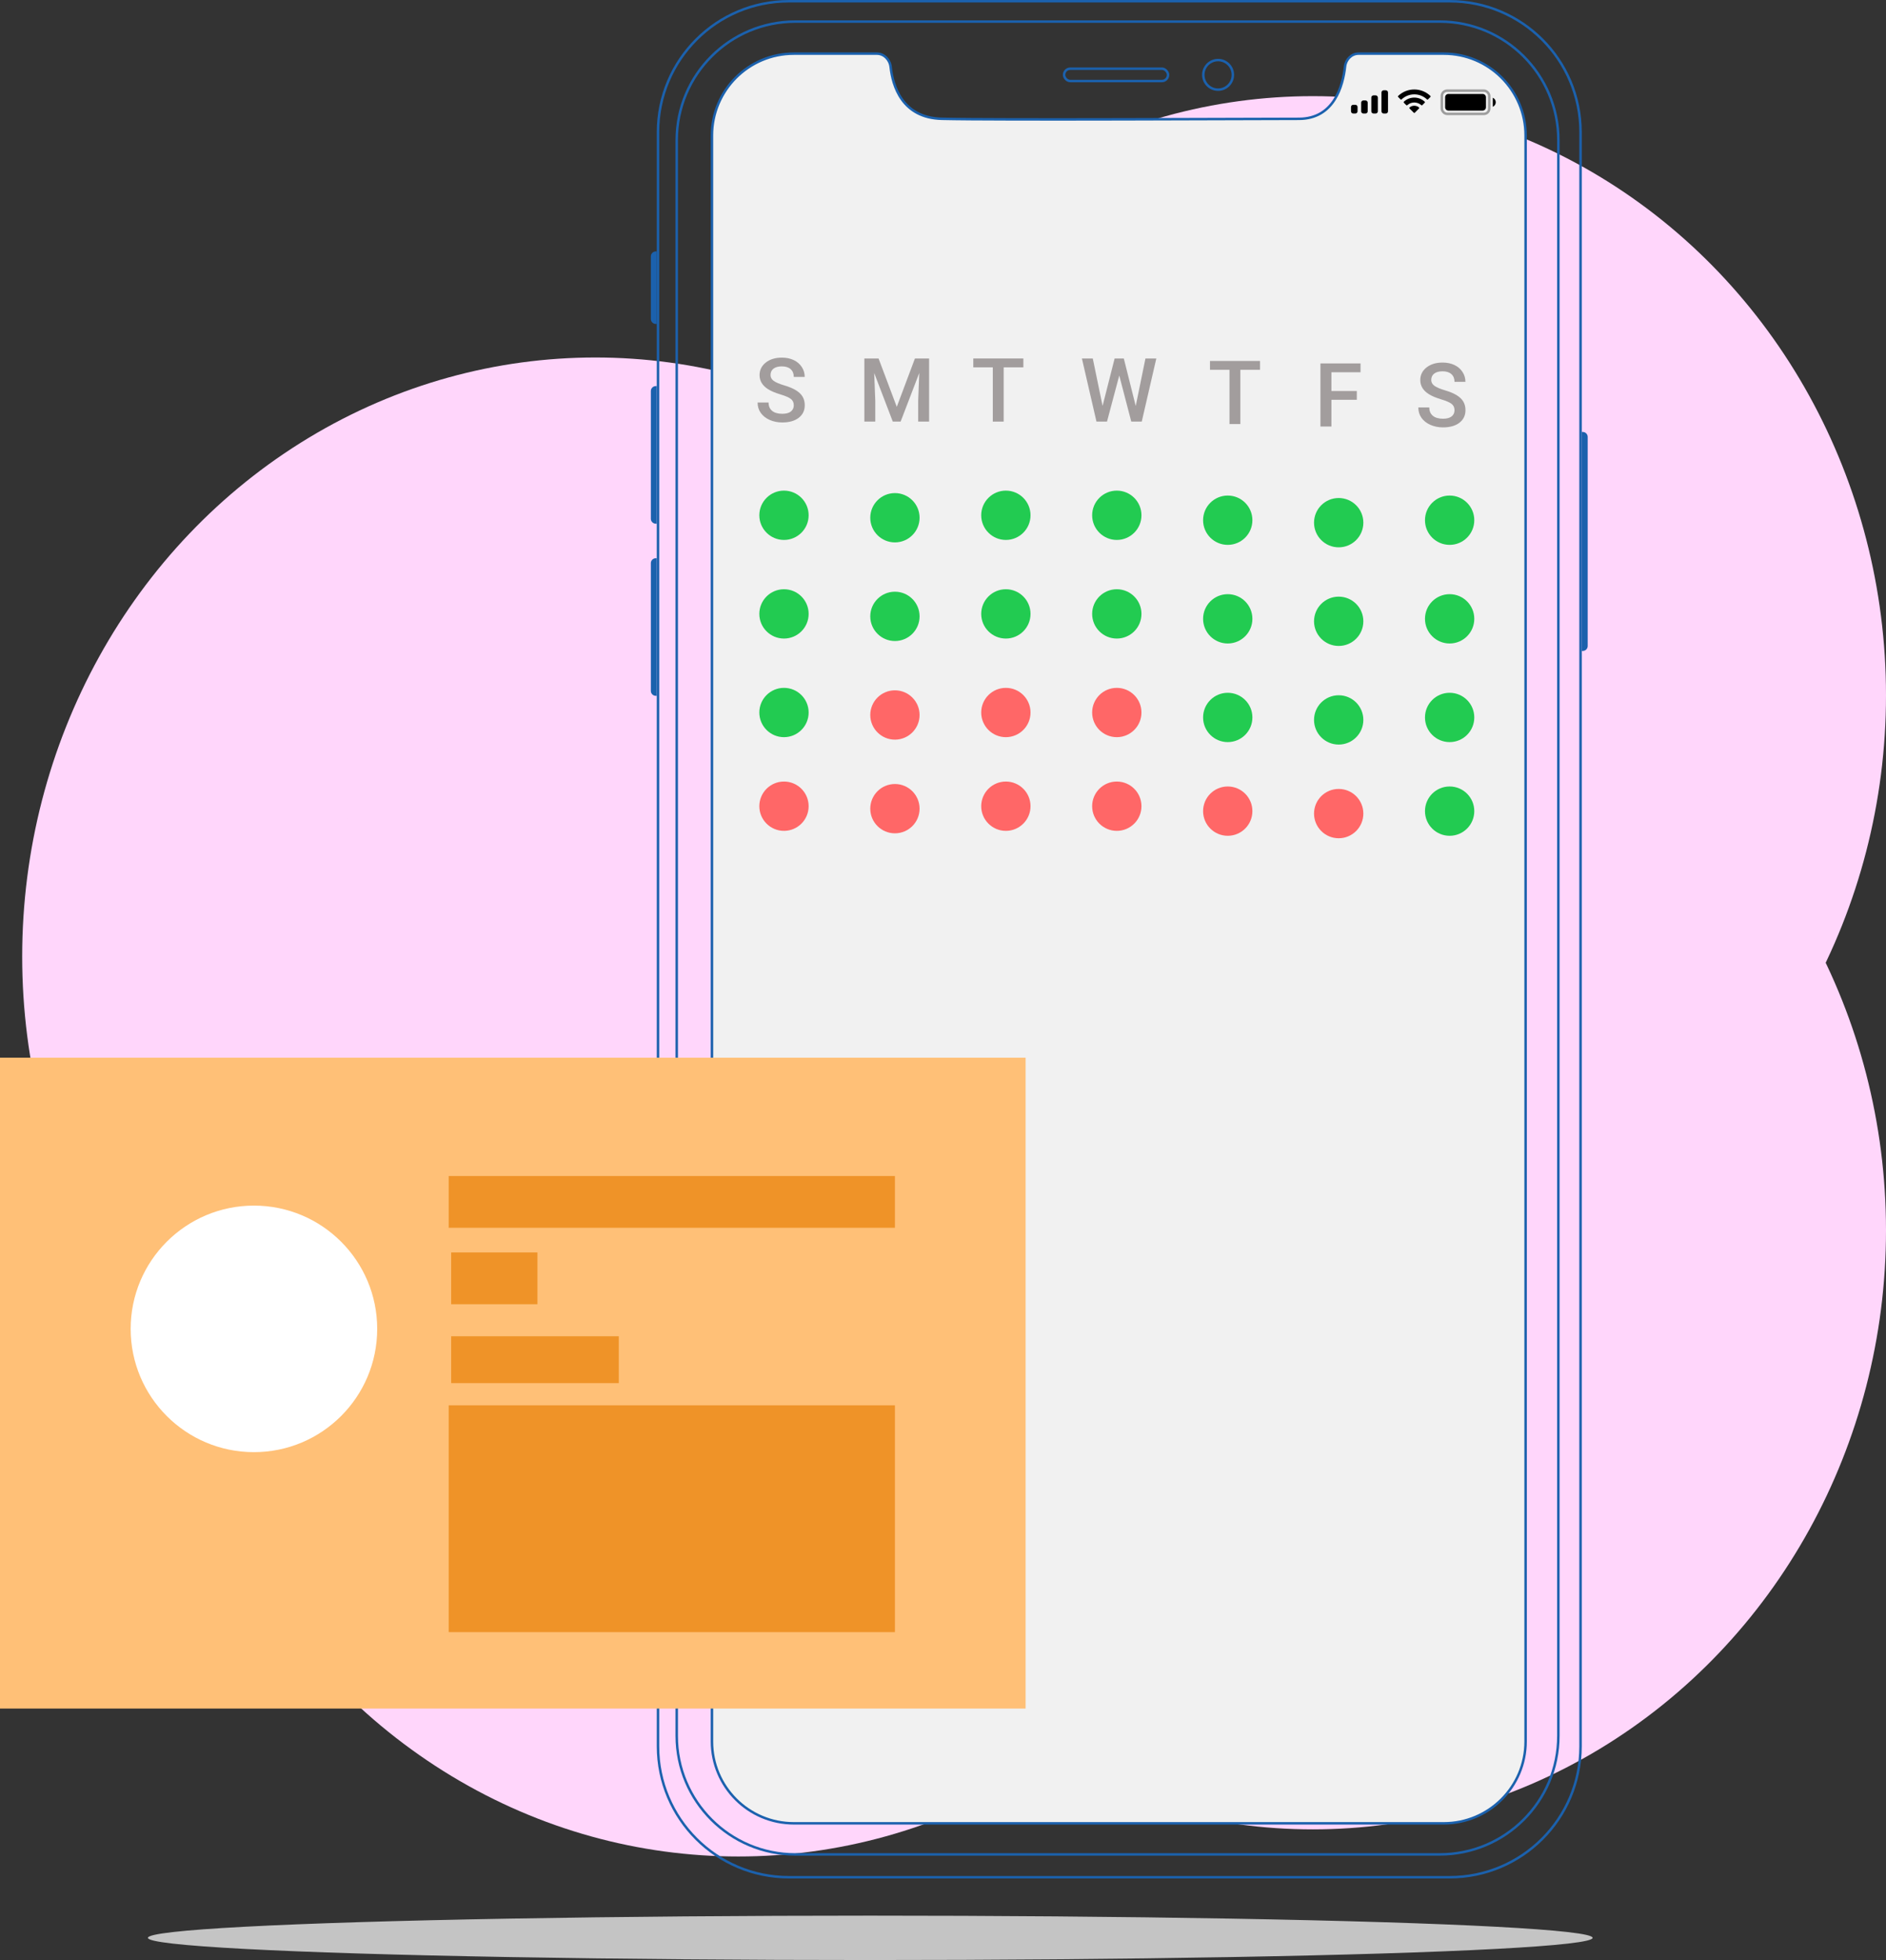
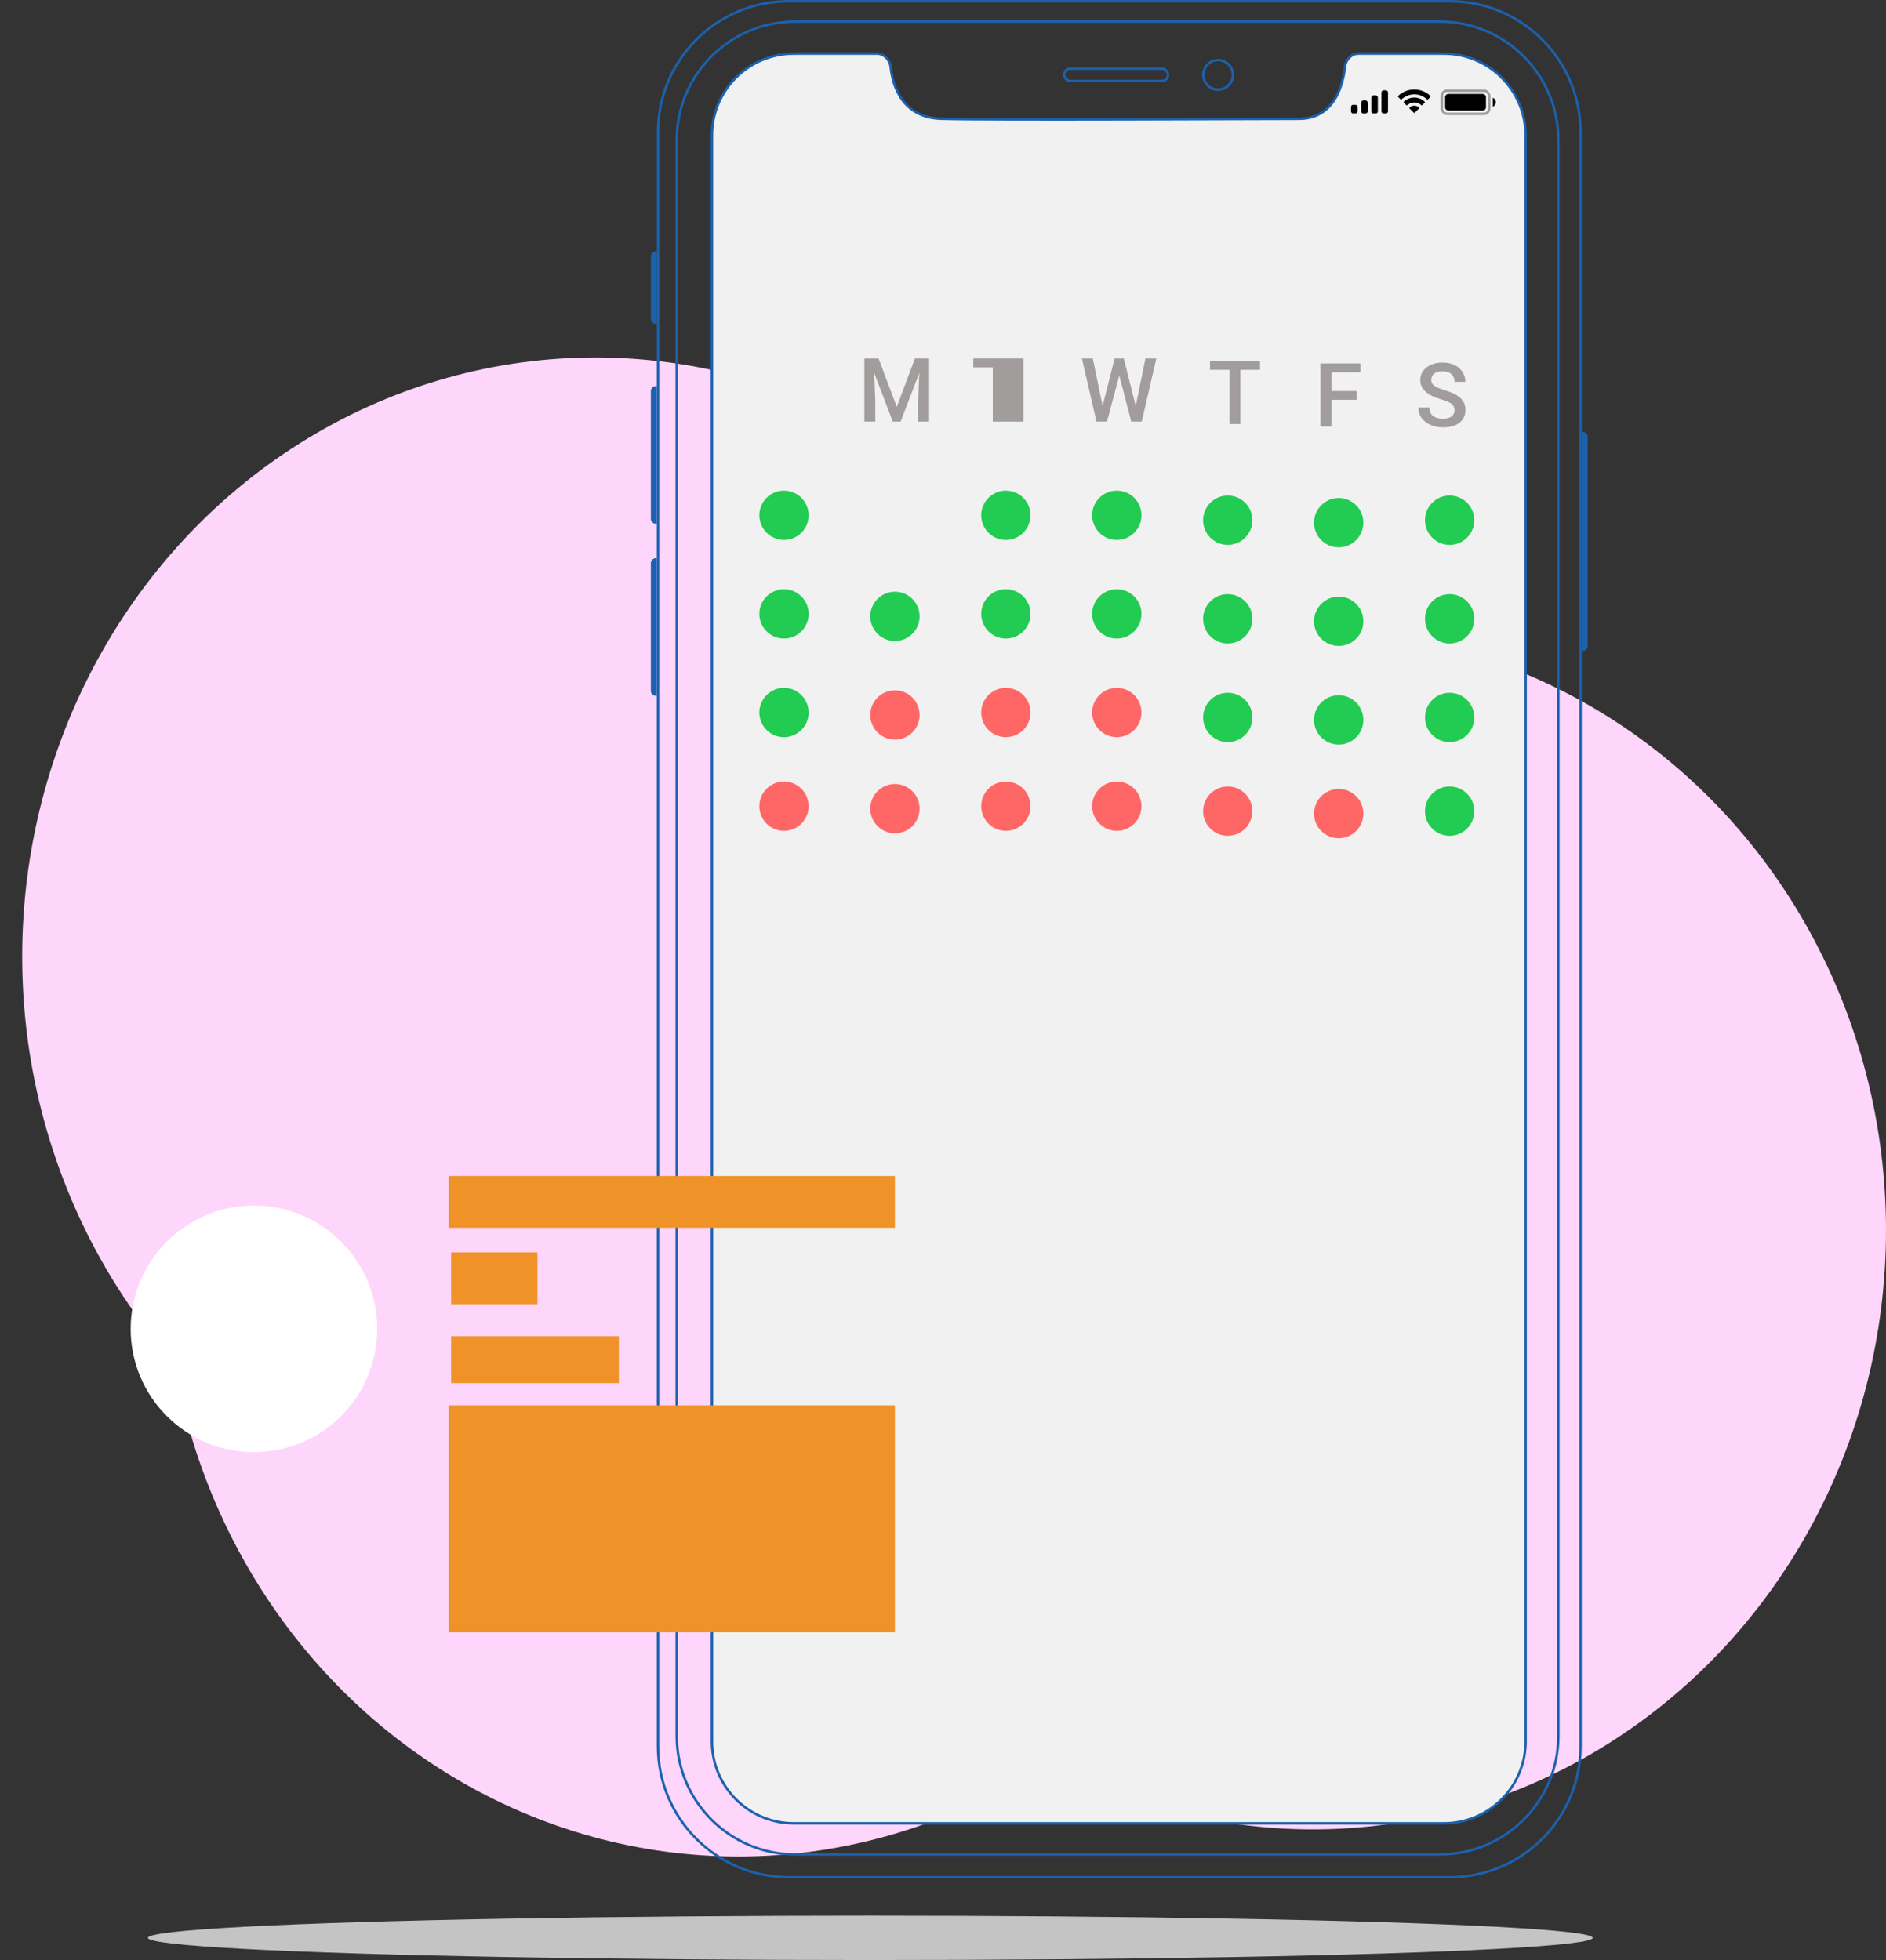
<svg xmlns="http://www.w3.org/2000/svg" width="765" height="795" viewBox="0 0 765 795" fill="none">
  <rect x="0" y="0" width="765" height="795" fill="#333333" stroke="none" />
  <ellipse cx="241.5" cy="388" rx="232.5" ry="243" fill="#FFD6FB" />
-   <ellipse cx="532.5" cy="282" rx="232.5" ry="243" fill="#FFD6FB" />
  <ellipse cx="532.5" cy="499" rx="232.5" ry="243" fill="#FFD6FB" />
  <ellipse cx="299.5" cy="510" rx="232.5" ry="243" fill="#FFD6FB" />
  <path d="M266.899 53.603C266.899 24.276 290.672 0.503 319.999 0.503H588.001C617.327 0.503 641.101 24.276 641.101 53.603V708.315C641.101 737.641 617.328 761.414 588.001 761.414H319.999C290.672 761.414 266.899 737.641 266.899 708.315V53.603Z" stroke="#1B61AD" />
  <path d="M274.495 56.86C274.495 30.295 296.03 8.76 322.595 8.76H584.004C610.569 8.76 632.104 30.295 632.104 56.86V704.057C632.104 730.622 610.569 752.157 584.004 752.157H322.595C296.03 752.157 274.495 730.622 274.495 704.057V56.86Z" stroke="#1B61AD" />
  <path fill-rule="evenodd" clip-rule="evenodd" d="M288.786 54.965C288.786 36.629 303.65 21.765 321.986 21.765H355.699C358.606 21.765 360.947 24.243 361.259 27.134C362.081 34.747 365.85 47.809 382.012 48.194C404.863 48.739 506.778 48.203 526.845 48.203C541.208 48.203 544.739 34.66 545.586 26.96C545.897 24.136 548.202 21.765 551.043 21.765H585.613C603.949 21.765 618.813 36.629 618.813 54.965V706.352C618.813 724.688 603.949 739.552 585.613 739.552H321.986C303.65 739.552 288.786 724.688 288.786 706.352V54.965Z" fill="#F1F1F1" stroke="#1B61AD" />
  <mask id="mask0" mask-type="alpha" maskUnits="userSpaceOnUse" x="288" y="21" width="332" height="720">
    <path fill-rule="evenodd" clip-rule="evenodd" d="M288.786 54.965C288.786 36.629 303.65 21.765 321.986 21.765H355.699C358.606 21.765 360.947 24.243 361.259 27.134C362.081 34.747 365.85 47.809 382.012 48.194C404.863 48.739 506.778 48.203 526.845 48.203C541.208 48.203 544.739 34.66 545.586 26.96C545.897 24.136 548.202 21.765 551.043 21.765H585.613C603.949 21.765 618.813 36.629 618.813 54.965V706.352C618.813 724.688 603.949 739.552 585.613 739.552H321.986C303.65 739.552 288.786 724.688 288.786 706.352V54.965Z" fill="white" stroke="white" />
  </mask>
  <g mask="url(#mask0)">
</g>
  <path d="M264 228.418C264 227.314 264.895 226.418 266 226.418H266.399V282.233H266C264.895 282.233 264 281.338 264 280.233V228.418Z" fill="#1B61AD" />
  <path d="M264 158.6C264 157.495 264.895 156.6 266 156.6H266.399V212.415H266C264.895 212.415 264 211.519 264 210.415V158.6Z" fill="#1B61AD" />
  <path d="M264 103.985C264 102.88 264.895 101.985 266 101.985H266.399V131.395H266C264.895 131.395 264 130.499 264 129.395V103.985Z" fill="#1B61AD" />
  <path d="M641.601 175.205H642C643.105 175.205 644 176.1 644 177.205V262.028C644 263.133 643.105 264.028 642 264.028H641.601V175.205Z" fill="#1B61AD" />
  <rect x="431.612" y="27.866" width="42.177" height="5.002" rx="2.5" stroke="#1B61AD" />
  <path fill-rule="evenodd" clip-rule="evenodd" d="M494.078 36.368C497.39 36.368 500.075 33.681 500.075 30.366C500.075 27.052 497.39 24.365 494.078 24.365C490.766 24.365 488.081 27.052 488.081 30.366C488.081 33.681 490.766 36.368 494.078 36.368Z" stroke="#1B61AD" />
  <rect opacity="0.35" x="584.833" y="36.765" width="19.24" height="9.427" rx="2.167" stroke="black" />
  <path fill-rule="evenodd" clip-rule="evenodd" d="M587.507 38.105C586.77 38.105 586.173 38.702 586.173 39.439V43.519C586.173 44.255 586.77 44.852 587.507 44.852H601.4C602.136 44.852 602.733 44.255 602.733 43.519V39.439C602.733 38.702 602.136 38.105 601.4 38.105H587.507ZM605.493 43.319V39.639C606.234 39.95 606.715 40.675 606.715 41.479C606.715 42.282 606.234 43.007 605.493 43.319Z" fill="black" />
  <path fill-rule="evenodd" clip-rule="evenodd" d="M573.662 38.268C575.588 38.268 577.44 39.008 578.835 40.335C578.94 40.437 579.108 40.436 579.211 40.332L580.216 39.318C580.268 39.265 580.298 39.194 580.297 39.119C580.297 39.045 580.267 38.974 580.214 38.922C576.551 35.412 570.773 35.412 567.111 38.922C567.058 38.974 567.028 39.045 567.027 39.119C567.027 39.194 567.056 39.265 567.108 39.318L568.113 40.332C568.216 40.436 568.384 40.437 568.489 40.335C569.885 39.008 571.737 38.268 573.662 38.268ZM573.662 41.566C574.72 41.566 575.74 41.959 576.525 42.669C576.631 42.77 576.798 42.768 576.901 42.664L577.904 41.651C577.957 41.597 577.987 41.525 577.986 41.45C577.985 41.375 577.954 41.304 577.9 41.252C575.512 39.031 571.815 39.031 569.427 41.252C569.373 41.304 569.342 41.376 569.341 41.45C569.34 41.525 569.37 41.597 569.423 41.651L570.426 42.664C570.529 42.768 570.696 42.77 570.802 42.669C571.586 41.96 572.605 41.566 573.662 41.566ZM575.672 43.785C575.674 43.86 575.644 43.933 575.591 43.985L573.855 45.737C573.804 45.788 573.735 45.817 573.662 45.817C573.59 45.817 573.521 45.788 573.47 45.737L571.734 43.985C571.68 43.933 571.651 43.86 571.653 43.785C571.654 43.71 571.687 43.639 571.743 43.588C572.851 42.651 574.474 42.651 575.582 43.588C575.638 43.639 575.671 43.71 575.672 43.785Z" fill="black" />
  <path fill-rule="evenodd" clip-rule="evenodd" d="M562.118 36.625H561.235C560.748 36.625 560.353 37.02 560.353 37.508V45.155C560.353 45.642 560.748 46.037 561.235 46.037H562.118C562.605 46.037 563 45.642 563 45.155V37.508C563 37.02 562.605 36.625 562.118 36.625ZM557.118 38.684H558C558.487 38.684 558.882 39.079 558.882 39.566V45.155C558.882 45.642 558.487 46.037 558 46.037H557.118C556.63 46.037 556.235 45.642 556.235 45.155V39.566C556.235 39.079 556.63 38.684 557.118 38.684ZM553.882 40.743H553C552.513 40.743 552.118 41.138 552.118 41.625V45.155C552.118 45.642 552.513 46.037 553 46.037H553.882C554.37 46.037 554.765 45.642 554.765 45.155V41.625C554.765 41.138 554.37 40.743 553.882 40.743ZM549.765 42.508H548.882C548.395 42.508 548 42.903 548 43.39V45.155C548 45.642 548.395 46.037 548.882 46.037H549.765C550.252 46.037 550.647 45.642 550.647 45.155V43.39C550.647 42.903 550.252 42.508 549.765 42.508Z" fill="black" />
  <ellipse cx="353" cy="786" rx="293" ry="9" fill="#C4C4C4" />
  <circle cx="318" cy="209" r="10" fill="#22CB51" />
-   <circle cx="363" cy="210" r="10" fill="#22CB51" />
  <circle cx="408" cy="209" r="10" fill="#22CB51" />
  <circle cx="498" cy="211" r="10" fill="#22CB51" />
  <circle cx="543" cy="212" r="10" fill="#22CB51" />
  <circle cx="588" cy="211" r="10" fill="#22CB51" />
  <circle cx="453" cy="209" r="10" fill="#22CB51" />
  <circle cx="318" cy="249" r="10" fill="#22CB51" />
  <circle cx="363" cy="250" r="10" fill="#22CB51" />
  <circle cx="408" cy="249" r="10" fill="#22CB51" />
  <circle cx="498" cy="251" r="10" fill="#22CB51" />
  <circle cx="543" cy="252" r="10" fill="#22CB51" />
  <circle cx="588" cy="251" r="10" fill="#22CB51" />
  <circle cx="453" cy="249" r="10" fill="#22CB51" />
  <circle cx="318" cy="289" r="10" fill="#22CB51" />
  <circle cx="363" cy="290" r="10" fill="#FF6767" />
  <circle cx="408" cy="289" r="10" fill="#FF6767" />
  <circle cx="498" cy="291" r="10" fill="#22CB51" />
  <circle cx="543" cy="292" r="10" fill="#22CB51" />
  <circle cx="588" cy="291" r="10" fill="#22CB51" />
  <circle cx="453" cy="289" r="10" fill="#FF6767" />
  <circle cx="318" cy="327" r="10" fill="#FF6767" />
  <circle cx="363" cy="328" r="10" fill="#FF6767" />
  <circle cx="408" cy="327" r="10" fill="#FF6767" />
  <circle cx="498" cy="329" r="10" fill="#FF6767" />
  <circle cx="543" cy="330" r="10" fill="#FF6767" />
  <circle cx="588" cy="329" r="10" fill="#22CB51" />
  <circle cx="453" cy="327" r="10" fill="#FF6767" />
-   <path d="M321.979 164.408C321.979 163.283 321.58 162.416 320.783 161.807C319.998 161.197 318.574 160.582 316.512 159.961C314.449 159.34 312.809 158.648 311.59 157.887C309.258 156.422 308.092 154.512 308.092 152.156C308.092 150.094 308.93 148.395 310.605 147.059C312.293 145.723 314.479 145.055 317.162 145.055C318.943 145.055 320.531 145.383 321.926 146.039C323.32 146.695 324.416 147.633 325.213 148.852C326.01 150.059 326.408 151.4 326.408 152.877H321.979C321.979 151.541 321.557 150.498 320.713 149.748C319.881 148.986 318.686 148.605 317.127 148.605C315.674 148.605 314.543 148.916 313.734 149.537C312.938 150.158 312.539 151.025 312.539 152.139C312.539 153.076 312.973 153.861 313.84 154.494C314.707 155.115 316.137 155.725 318.129 156.322C320.121 156.908 321.721 157.582 322.928 158.344C324.135 159.094 325.02 159.961 325.582 160.945C326.145 161.918 326.426 163.061 326.426 164.373C326.426 166.506 325.605 168.205 323.965 169.471C322.336 170.725 320.121 171.352 317.32 171.352C315.469 171.352 313.764 171.012 312.205 170.332C310.658 169.641 309.451 168.691 308.584 167.484C307.729 166.277 307.301 164.871 307.301 163.266H311.748C311.748 164.719 312.229 165.844 313.189 166.641C314.15 167.438 315.527 167.836 317.32 167.836C318.867 167.836 320.027 167.525 320.801 166.904C321.586 166.271 321.979 165.439 321.979 164.408Z" fill="#A29D9D" />
  <path d="M356.367 145.406L363.75 165.023L371.115 145.406H376.863V171H372.434V162.562L372.873 151.277L365.314 171H362.133L354.592 151.295L355.031 162.562V171H350.602V145.406H356.367Z" fill="#A29D9D" />
-   <path d="M415.094 148.992H407.113V171H402.701V148.992H394.791V145.406H415.094V148.992Z" fill="#A29D9D" />
+   <path d="M415.094 148.992V171H402.701V148.992H394.791V145.406H415.094V148.992Z" fill="#A29D9D" />
  <path d="M460.676 164.672L464.613 145.406H469.025L463.119 171H458.865L453.996 152.314L449.021 171H444.75L438.844 145.406H443.256L447.229 164.637L452.115 145.406H455.842L460.676 164.672Z" fill="#A29D9D" />
  <path d="M511.094 149.992H503.113V172H498.701V149.992H490.791V146.406H511.094V149.992Z" fill="#A29D9D" />
  <path d="M550.35 162.154H540.049V173H535.602V147.406H551.861V150.992H540.049V158.604H550.35V162.154Z" fill="#A29D9D" />
  <path d="M589.979 166.408C589.979 165.283 589.58 164.416 588.783 163.807C587.998 163.197 586.574 162.582 584.512 161.961C582.449 161.34 580.809 160.648 579.59 159.887C577.258 158.422 576.092 156.512 576.092 154.156C576.092 152.094 576.93 150.395 578.605 149.059C580.293 147.723 582.479 147.055 585.162 147.055C586.943 147.055 588.531 147.383 589.926 148.039C591.32 148.695 592.416 149.633 593.213 150.852C594.01 152.059 594.408 153.4 594.408 154.877H589.979C589.979 153.541 589.557 152.498 588.713 151.748C587.881 150.986 586.686 150.605 585.127 150.605C583.674 150.605 582.543 150.916 581.734 151.537C580.938 152.158 580.539 153.025 580.539 154.139C580.539 155.076 580.973 155.861 581.84 156.494C582.707 157.115 584.137 157.725 586.129 158.322C588.121 158.908 589.721 159.582 590.928 160.344C592.135 161.094 593.02 161.961 593.582 162.945C594.145 163.918 594.426 165.061 594.426 166.373C594.426 168.506 593.605 170.205 591.965 171.471C590.336 172.725 588.121 173.352 585.32 173.352C583.469 173.352 581.764 173.012 580.205 172.332C578.658 171.641 577.451 170.691 576.584 169.484C575.729 168.277 575.301 166.871 575.301 165.266H579.748C579.748 166.719 580.229 167.844 581.189 168.641C582.15 169.438 583.527 169.836 585.32 169.836C586.867 169.836 588.027 169.525 588.801 168.904C589.586 168.271 589.979 167.439 589.979 166.408Z" fill="#A29D9D" />
-   <rect y="429" width="416" height="264" fill="#FFC077" />
  <rect x="182" y="477" width="181" height="21" fill="#EF9328" />
  <rect x="183" y="508" width="35" height="21" fill="#EF9328" />
  <rect x="183" y="542" width="68" height="19" fill="#EF9328" />
  <rect x="182" y="570" width="181" height="92" fill="#EF9328" />
  <circle cx="103" cy="539" r="50" fill="white" />
</svg>